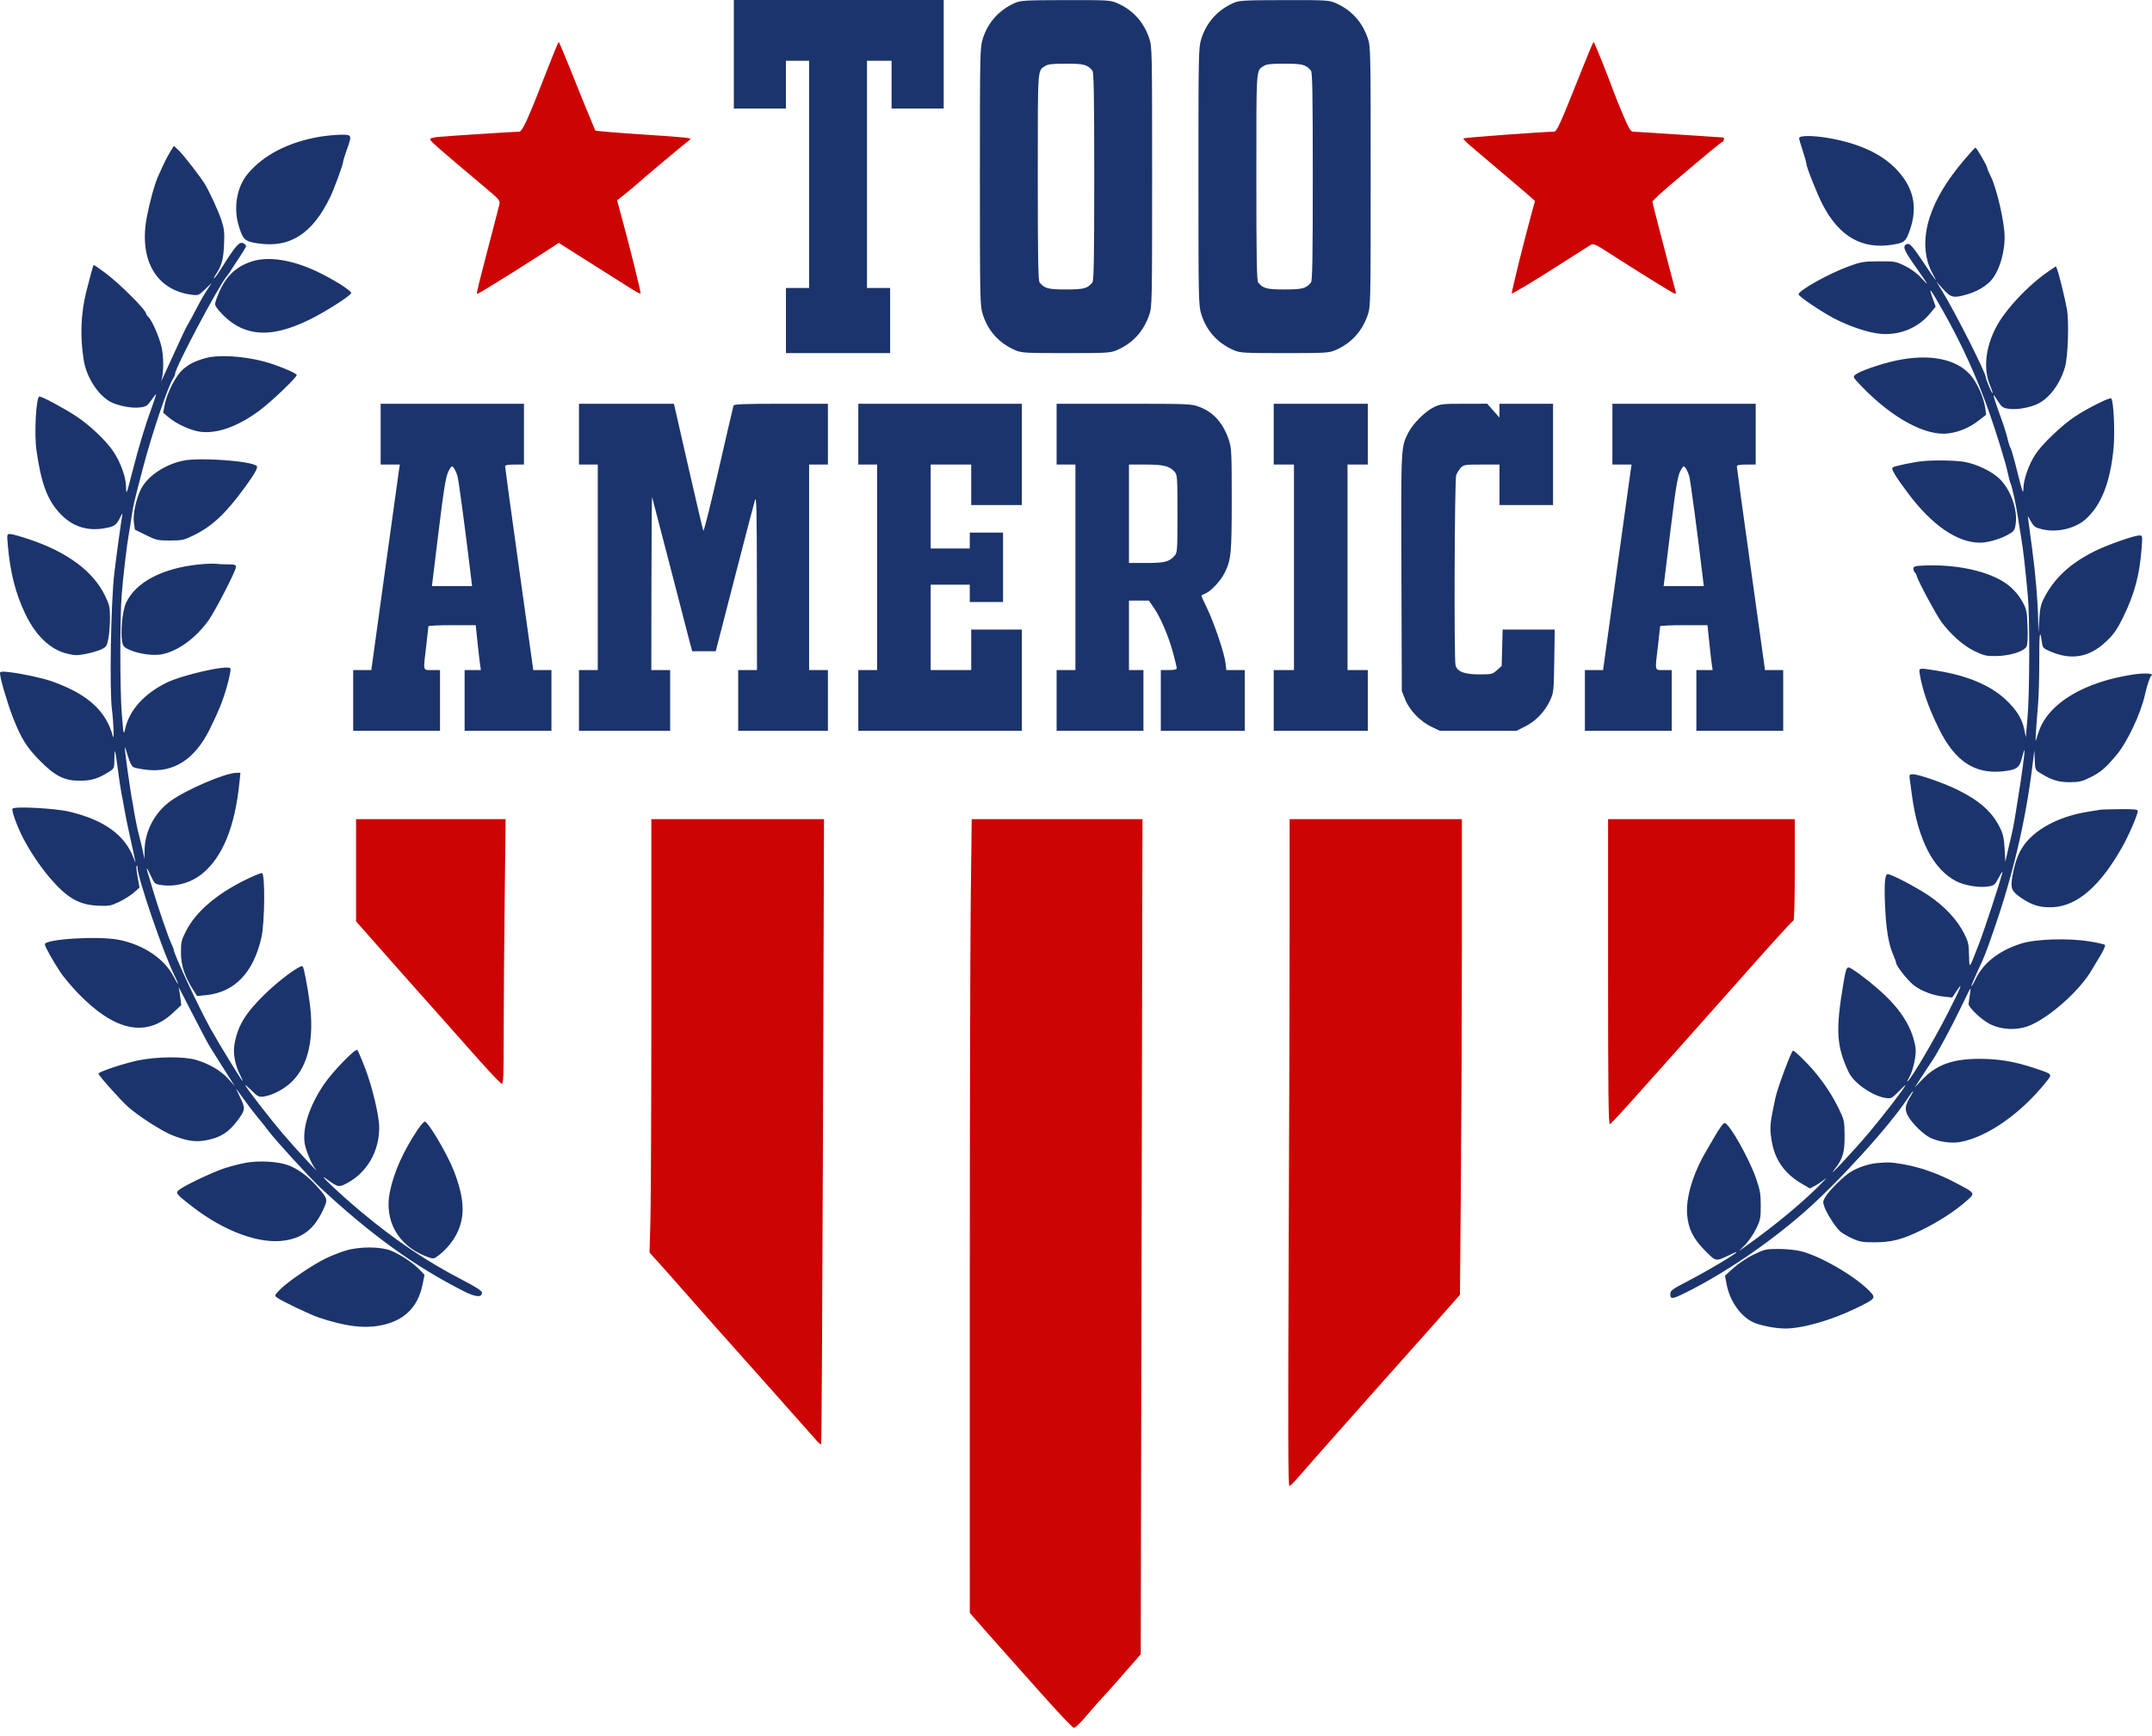
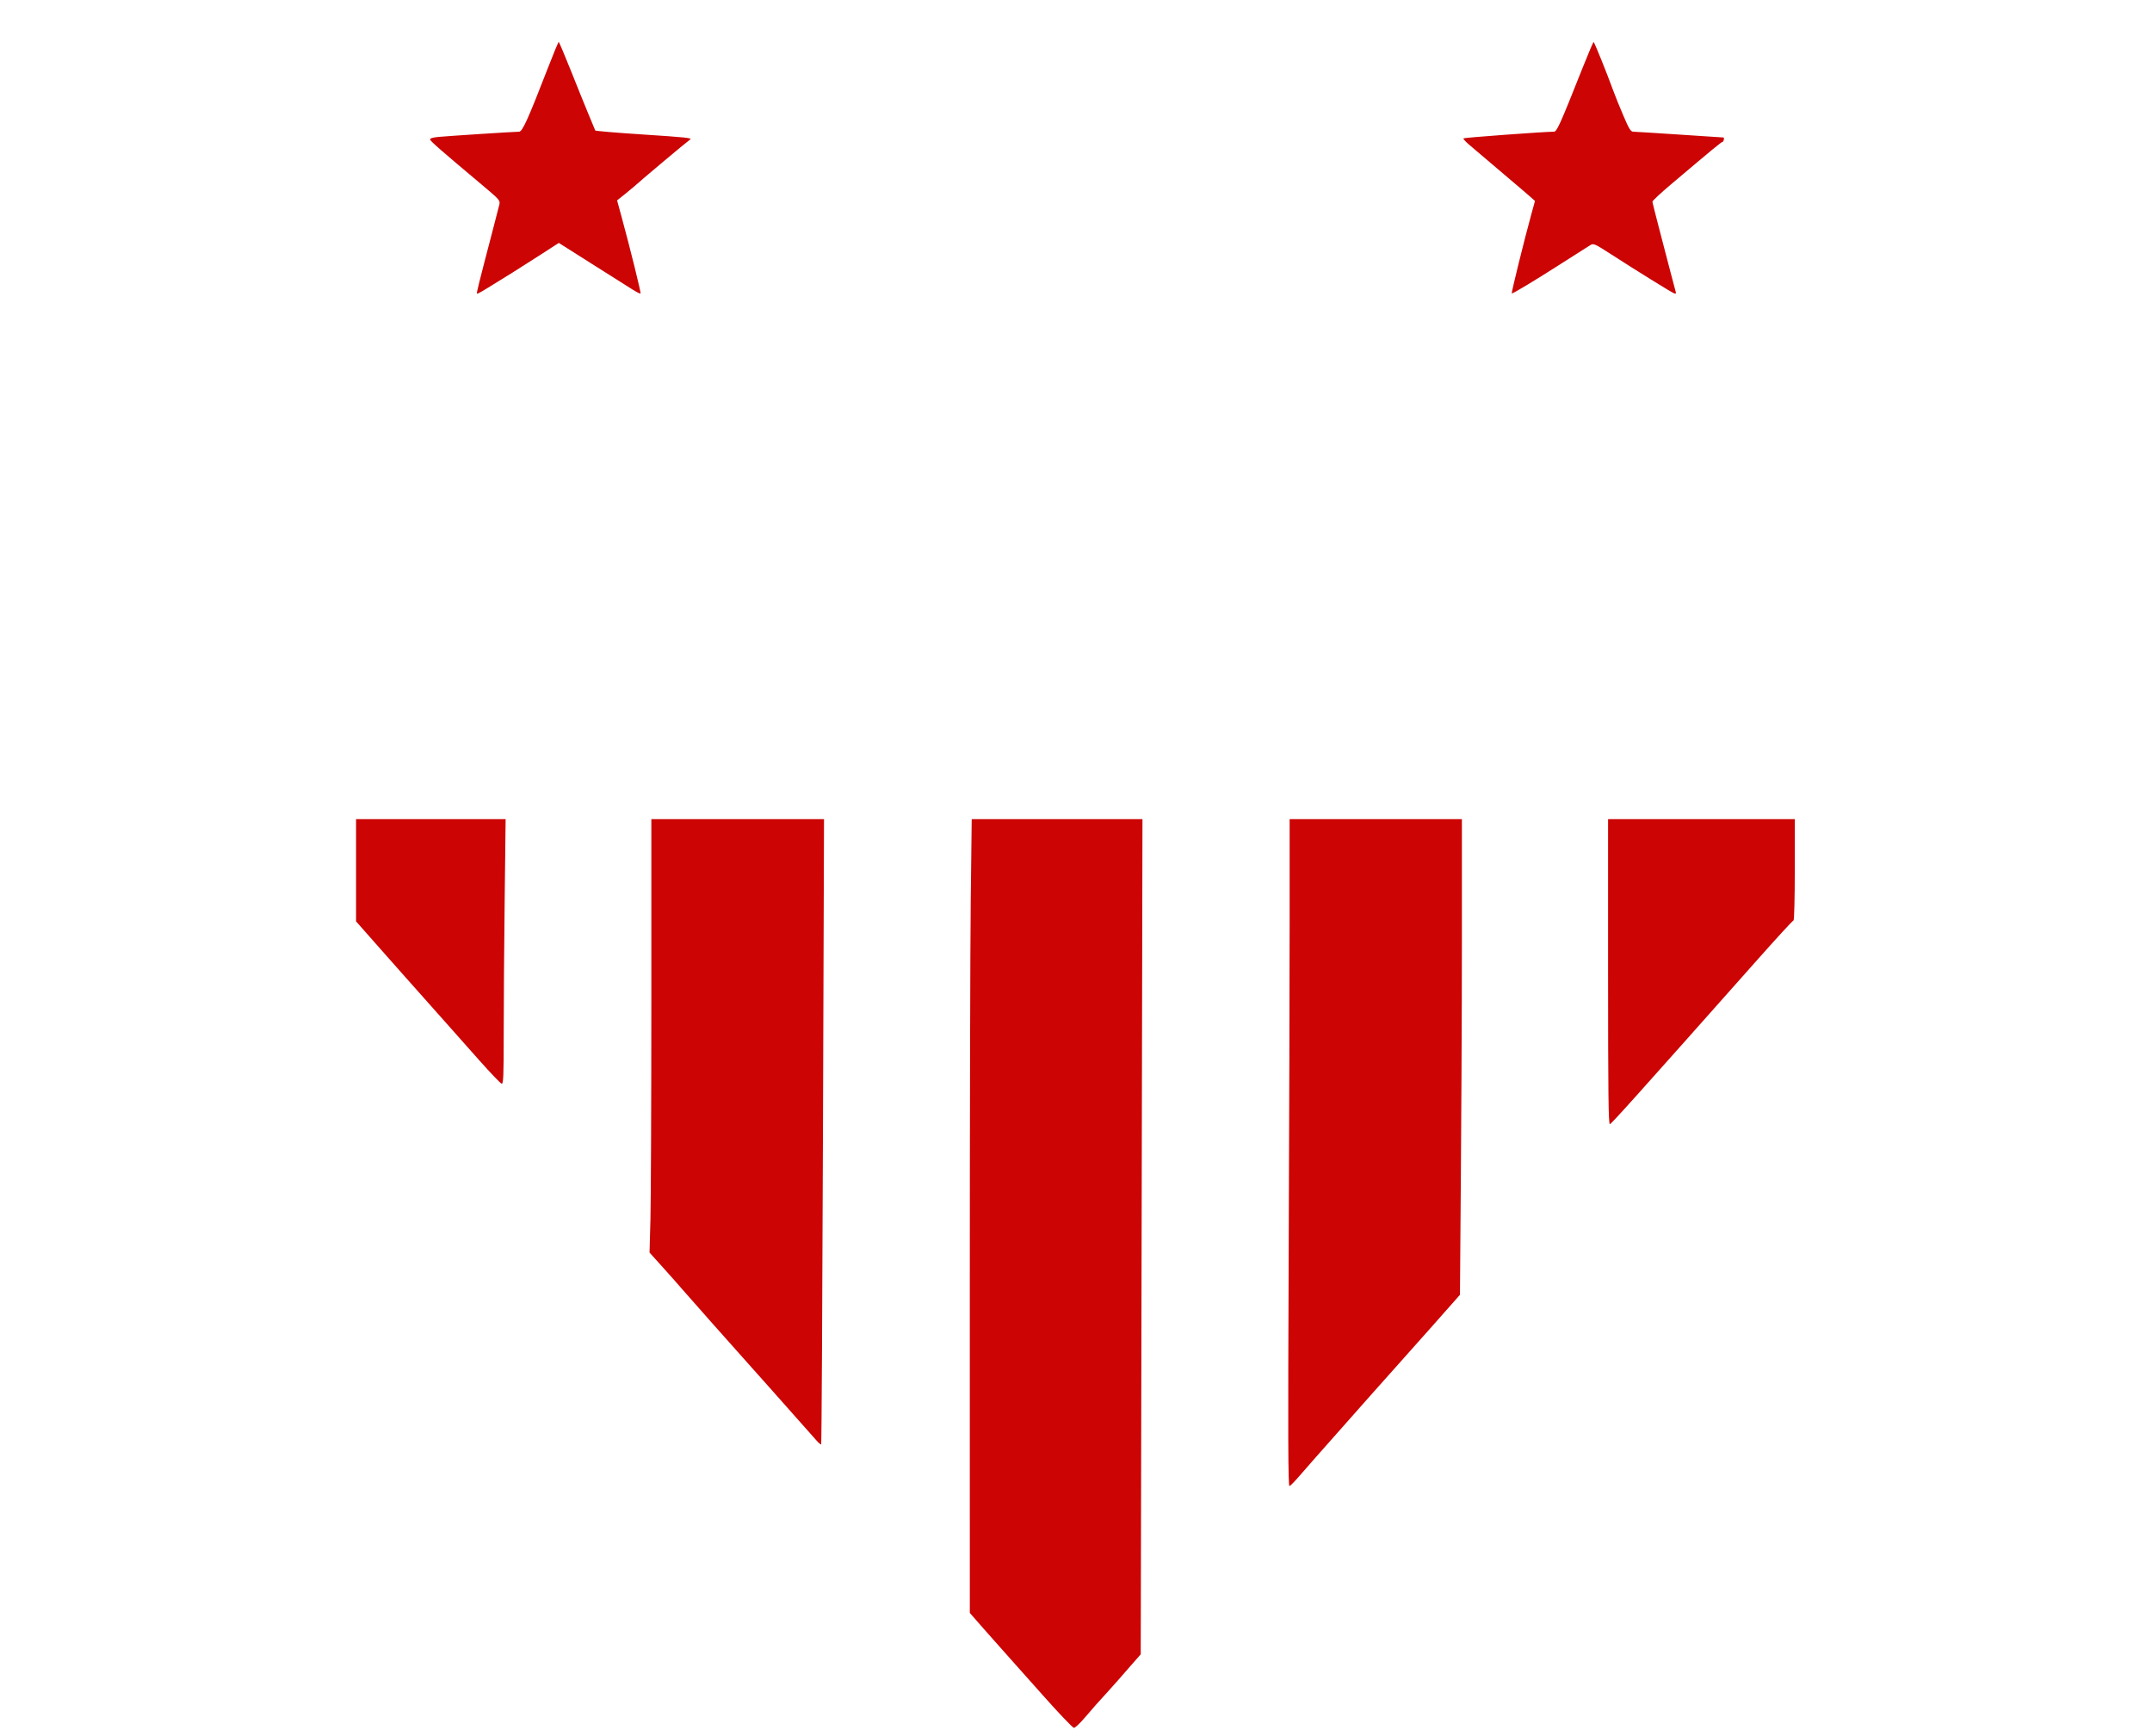
<svg xmlns="http://www.w3.org/2000/svg" width="88" height="71" viewBox="0 0 88 71" fill="none">
-   <path fill-rule="evenodd" clip-rule="evenodd" d="M22.41 2.767C21.591 4.881 21.363 5.386 21.227 5.386C21.038 5.386 18.372 5.559 17.946 5.598C17.684 5.623 17.578 5.656 17.59 5.709C17.608 5.782 18.027 6.148 19.716 7.566C20.435 8.17 20.46 8.198 20.418 8.372C20.395 8.472 20.267 8.966 20.135 9.47C19.574 11.613 19.482 11.985 19.504 12.007C19.526 12.029 19.703 11.928 20.361 11.516C20.54 11.404 20.806 11.24 20.953 11.151C21.099 11.062 21.586 10.752 22.035 10.462L22.851 9.935L24.225 10.805C24.981 11.283 25.727 11.755 25.882 11.852C26.038 11.95 26.178 12.018 26.193 12.003C26.22 11.976 25.762 10.129 25.404 8.818L25.234 8.195L25.529 7.96C25.691 7.83 25.853 7.697 25.889 7.664C26.185 7.393 28.046 5.83 28.228 5.7C28.307 5.643 28.011 5.612 26.275 5.499C25.22 5.431 24.349 5.357 24.341 5.336C24.332 5.315 24.204 5.004 24.055 4.646C23.906 4.288 23.58 3.483 23.331 2.856C23.081 2.23 22.863 1.717 22.847 1.717C22.83 1.717 22.634 2.189 22.41 2.767ZM64.731 2.738C63.777 5.138 63.665 5.386 63.539 5.386C63.141 5.387 59.874 5.628 59.845 5.658C59.825 5.679 59.941 5.806 60.102 5.94C60.263 6.075 60.769 6.505 61.226 6.895C61.684 7.286 62.123 7.659 62.202 7.724C62.282 7.789 62.442 7.927 62.558 8.031L62.769 8.219L62.633 8.711C62.333 9.802 61.795 11.978 61.819 12.003C61.842 12.026 62.781 11.461 63.716 10.862C64.189 10.559 64.888 10.114 65.034 10.023C65.159 9.945 65.215 9.969 65.892 10.407C66.95 11.089 68.34 11.951 68.454 11.995C68.531 12.024 68.546 12.008 68.52 11.921C68.502 11.859 68.404 11.488 68.302 11.098C68.201 10.707 67.996 9.921 67.847 9.352C67.699 8.782 67.574 8.287 67.57 8.252C67.566 8.217 67.907 7.897 68.328 7.542C70.057 6.08 70.396 5.8 70.443 5.8C70.485 5.8 70.52 5.623 70.478 5.623C70.47 5.623 69.664 5.569 68.687 5.505C67.711 5.44 66.856 5.387 66.787 5.386C66.685 5.386 66.613 5.269 66.385 4.735C66.232 4.377 66.044 3.913 65.968 3.703C65.71 2.992 65.196 1.719 65.166 1.718C65.15 1.718 64.954 2.177 64.731 2.738ZM14.56 35.591V37.682L15.345 38.572C15.776 39.061 16.342 39.7 16.602 39.992C16.863 40.283 17.465 40.96 17.939 41.495C18.414 42.029 19.169 42.88 19.617 43.385C20.065 43.889 20.469 44.31 20.515 44.321C20.585 44.337 20.598 44.011 20.598 42.249C20.598 41.1 20.615 38.661 20.637 36.83L20.676 33.5H17.618H14.56V35.591ZM26.635 41.002C26.634 45.128 26.618 49.117 26.598 49.865L26.561 51.227L27.116 51.843C27.421 52.182 27.777 52.584 27.907 52.737C28.038 52.89 28.58 53.505 29.113 54.104C29.647 54.703 30.352 55.496 30.682 55.867C31.012 56.238 31.321 56.585 31.37 56.638C31.48 56.758 33.176 58.67 33.392 58.917C33.479 59.017 33.563 59.085 33.58 59.069C33.596 59.053 33.629 53.293 33.653 46.27L33.696 33.5H30.165H26.635L26.635 41.002ZM39.695 36.884C39.674 38.745 39.657 46.049 39.657 53.116L39.658 65.965L40.228 66.616C40.542 66.974 40.935 67.416 41.1 67.599C41.266 67.781 41.948 68.547 42.615 69.3C43.283 70.053 43.869 70.668 43.917 70.666C43.966 70.664 44.166 70.475 44.361 70.247C44.75 69.792 44.864 69.663 45.272 69.218C45.422 69.054 45.625 68.827 45.723 68.714C45.82 68.6 46.068 68.317 46.273 68.083L46.647 67.658L46.683 50.579L46.718 33.5H43.227H39.735L39.695 36.884ZM52.736 37.633C52.736 39.907 52.719 46.05 52.697 51.284C52.666 58.799 52.673 60.797 52.73 60.778C52.77 60.764 52.955 60.576 53.14 60.359C53.325 60.143 53.942 59.441 54.512 58.8C55.082 58.159 55.785 57.365 56.075 57.035C56.365 56.705 56.796 56.222 57.031 55.962C57.267 55.701 57.964 54.918 58.581 54.221L59.701 52.954L59.74 48.248C59.762 45.66 59.78 41.283 59.78 38.521V33.5H56.258H52.736V37.633ZM65.758 39.749C65.758 44.722 65.773 45.994 65.832 45.975C65.908 45.95 66.895 44.849 71.912 39.197C72.67 38.343 73.313 37.643 73.342 37.643C73.37 37.643 73.393 36.711 73.393 35.572V33.5H69.575H65.758V39.749Z" fill="#CC0404" />
-   <path fill-rule="evenodd" clip-rule="evenodd" d="M30.008 2.22V4.439H31.073H32.139V3.462V2.486H32.612H33.086V7.132V11.778H32.612H32.139V13.11V14.442H34.27H36.4V13.11V11.778H35.927H35.453V7.132V2.486H35.956H36.459V3.462V4.439H37.525H38.59V2.22V0H34.299H30.008V2.22ZM41.501 0.122C40.848 0.412 40.395 0.919 40.185 1.594C40.075 1.949 40.07 2.179 40.07 7.221C40.07 12.263 40.075 12.493 40.185 12.848C40.398 13.533 40.855 14.038 41.519 14.323C41.776 14.433 41.926 14.442 43.592 14.442C45.257 14.442 45.407 14.433 45.664 14.323C46.314 14.044 46.761 13.559 46.994 12.879C47.11 12.538 47.113 12.393 47.113 7.221C47.113 2.049 47.11 1.904 46.994 1.563C46.761 0.883 46.314 0.397 45.664 0.119C45.406 0.008 45.262 0 43.572 0.004C41.916 0.008 41.734 0.018 41.501 0.122ZM50.438 0.122C49.786 0.412 49.333 0.919 49.122 1.594C49.012 1.949 49.007 2.179 49.007 7.221C49.007 12.263 49.012 12.493 49.122 12.848C49.336 13.533 49.793 14.038 50.457 14.323C50.713 14.433 50.864 14.442 52.529 14.442C54.194 14.442 54.344 14.433 54.601 14.323C55.251 14.044 55.698 13.559 55.931 12.879C56.047 12.538 56.05 12.393 56.05 7.221C56.05 2.049 56.047 1.904 55.931 1.563C55.698 0.883 55.251 0.397 54.601 0.119C54.343 0.008 54.199 0 52.509 0.004C50.853 0.008 50.672 0.018 50.438 0.122ZM42.732 2.702C42.424 2.907 42.437 2.697 42.437 7.221C42.437 10.524 42.454 11.48 42.511 11.551C42.711 11.798 42.859 11.838 43.592 11.838C44.324 11.838 44.472 11.798 44.672 11.551C44.729 11.48 44.746 10.524 44.746 7.221C44.746 3.918 44.729 2.962 44.672 2.891C44.472 2.643 44.324 2.604 43.592 2.604C43.028 2.604 42.847 2.625 42.732 2.702ZM51.669 2.702C51.361 2.907 51.375 2.697 51.375 7.221C51.375 10.524 51.391 11.48 51.449 11.551C51.649 11.798 51.796 11.838 52.529 11.838C53.261 11.838 53.409 11.798 53.609 11.551C53.667 11.48 53.683 10.524 53.683 7.221C53.683 3.918 53.667 2.962 53.609 2.891C53.409 2.643 53.261 2.604 52.529 2.604C51.965 2.604 51.785 2.625 51.669 2.702ZM13.08 5.592C11.798 5.811 10.787 6.33 10.136 7.102C9.681 7.642 9.534 8.498 9.767 9.251C9.938 9.807 10.009 9.871 10.544 9.953C11.859 10.154 12.777 9.563 13.508 8.049C13.655 7.743 14.028 6.731 14.028 6.636C14.027 6.591 14.094 6.37 14.175 6.144C14.403 5.514 14.398 5.503 13.924 5.511C13.704 5.514 13.325 5.551 13.08 5.592ZM73.57 5.647C73.57 5.692 73.636 5.925 73.718 6.165C73.799 6.404 73.865 6.641 73.865 6.692C73.866 6.825 74.315 7.956 74.533 8.373C75.219 9.687 76.155 10.216 77.414 10.003C77.879 9.925 77.933 9.878 78.098 9.411C78.439 8.443 78.243 7.62 77.491 6.868C76.891 6.268 75.984 5.858 74.788 5.648C74.15 5.536 73.57 5.535 73.57 5.647ZM6.97 6.193C6.832 6.415 6.709 6.664 6.459 7.226C6.318 7.545 6.126 8.24 6.005 8.872C5.671 10.617 6.381 11.86 7.82 12.051C8.111 12.09 8.123 12.085 8.388 11.831L8.659 11.571L8.482 11.838C8.385 11.984 8.264 12.184 8.214 12.281C7.978 12.737 7.677 13.293 7.637 13.347C7.613 13.379 7.394 13.845 7.149 14.383C6.592 15.61 6.558 15.681 6.605 15.537C6.696 15.254 6.697 14.576 6.605 14.186C6.505 13.758 6.203 13.075 6.062 12.958C6.016 12.92 5.978 12.865 5.978 12.836C5.978 12.683 4.912 11.616 4.304 11.16C4.051 10.97 3.836 10.825 3.827 10.838C3.807 10.864 3.663 11.392 3.529 11.926C3.303 12.826 3.268 13.781 3.425 14.738C3.541 15.445 4.023 16.182 4.54 16.445C4.861 16.608 5.407 16.707 5.733 16.662C5.978 16.629 6.033 16.593 6.187 16.367C6.284 16.225 6.37 16.117 6.38 16.126C6.389 16.135 6.315 16.366 6.215 16.639C5.937 17.4 5.688 18.223 5.412 19.295C5.167 20.25 5.161 20.264 5.155 19.91C5.148 19.498 4.923 18.882 4.616 18.436C4.319 18.004 3.662 17.383 3.127 17.03C2.635 16.704 1.727 16.217 1.613 16.217C1.477 16.217 1.393 17.726 1.49 18.407C1.68 19.741 1.92 20.405 2.413 20.956C2.915 21.517 3.539 21.735 4.273 21.605C4.691 21.531 4.756 21.484 4.925 21.138C4.983 21.02 5.018 20.976 5.004 21.041C4.972 21.186 4.767 22.678 4.678 23.409C4.535 24.582 4.471 28.229 4.579 29.031C4.64 29.487 4.671 30.325 4.619 30.125C4.345 29.076 3.587 28.387 2.131 27.868C1.744 27.73 0.886 27.545 0.37 27.488C0.061 27.454 0 27.462 0 27.538C0 27.732 0.303 28.766 0.526 29.336C0.866 30.202 1.085 30.556 1.624 31.103C2.246 31.736 2.625 31.928 3.255 31.93C3.725 31.932 4.012 31.846 4.44 31.576C4.673 31.429 4.676 31.423 4.676 31.063C4.676 30.863 4.688 30.711 4.703 30.726C4.718 30.741 4.77 31.072 4.819 31.461C4.868 31.85 4.936 32.301 4.97 32.464C5.005 32.627 5.056 32.907 5.085 33.086C5.113 33.265 5.219 33.784 5.32 34.24C5.577 35.397 5.576 35.395 5.467 35.101C5.112 34.152 4.267 33.539 2.841 33.196C2.254 33.055 0.577 32.967 0.511 33.074C0.463 33.151 0.706 33.818 0.958 34.299C1.245 34.846 1.646 35.442 2.028 35.89C2.738 36.723 3.224 37.006 4.009 37.041C4.452 37.061 4.53 37.047 4.867 36.887C5.071 36.791 5.343 36.619 5.471 36.507L5.704 36.302L5.628 35.874C5.586 35.638 5.568 35.43 5.587 35.41C5.607 35.39 5.623 35.425 5.623 35.488C5.625 35.9 6.7 39.034 7.139 39.905C7.217 40.059 7.279 40.205 7.277 40.231C7.276 40.256 7.196 40.126 7.101 39.941C6.724 39.211 5.861 38.632 4.86 38.436C4.015 38.271 1.835 38.404 1.835 38.62C1.835 38.711 2.15 39.278 2.467 39.759C2.591 39.946 2.905 40.321 3.164 40.593C4.689 42.186 5.984 42.454 7.094 41.406L7.411 41.106L7.375 40.8C7.356 40.632 7.324 40.445 7.304 40.386C7.285 40.326 7.532 40.796 7.854 41.431C8.176 42.066 8.516 42.705 8.61 42.852C8.703 42.998 8.837 43.211 8.907 43.325C8.977 43.439 9.162 43.732 9.318 43.976L9.601 44.42L9.333 44.12C9.038 43.79 8.564 43.511 8.02 43.348C7.523 43.199 6.383 43.211 5.623 43.374C5.037 43.499 4.025 43.839 4.025 43.91C4.025 43.98 4.934 44.999 5.242 45.272C5.661 45.645 6.596 46.247 7.028 46.422C7.613 46.659 7.981 46.717 8.413 46.638C8.999 46.532 9.338 46.322 9.701 45.841C10.025 45.412 10.038 45.334 9.847 44.938C9.757 44.751 9.672 44.571 9.658 44.538C9.644 44.506 9.774 44.679 9.946 44.923C10.119 45.167 10.372 45.5 10.51 45.663C10.647 45.826 10.866 46.101 10.996 46.275C11.283 46.656 12.673 48.175 13.099 48.572C15.182 50.511 16.985 51.81 18.992 52.821C19.451 53.053 19.709 53.069 19.709 52.867C19.709 52.794 19.478 52.643 18.925 52.356C17.446 51.59 16.159 50.723 14.763 49.556C13.899 48.834 12.895 47.881 13.347 48.214C13.825 48.565 13.855 48.571 14.21 48.378C15.017 47.941 15.507 47.084 15.507 46.112C15.507 45.647 15.23 44.474 14.943 43.719C14.792 43.323 14.642 42.973 14.61 42.941C14.534 42.865 13.599 43.829 13.251 44.342C12.651 45.225 12.355 46.141 12.462 46.779C12.51 47.061 12.743 47.616 12.891 47.798C13.21 48.192 12.026 46.91 11.547 46.344C11.001 45.697 10.136 44.581 10.034 44.391C10.008 44.342 10.116 44.431 10.275 44.589C10.538 44.849 10.585 44.873 10.783 44.846C11.146 44.798 11.642 44.533 11.954 44.22C12.614 43.561 12.86 42.437 12.661 40.987C12.565 40.285 12.427 39.573 12.377 39.521C12.295 39.438 11.421 40.08 10.833 40.656C10.025 41.446 9.714 41.963 9.586 42.725C9.525 43.09 9.613 43.561 9.818 43.962C9.888 44.1 9.935 44.213 9.922 44.213C9.887 44.213 8.935 42.659 8.6 42.053C8.109 41.167 7.102 39.004 7.102 38.837C7.102 38.809 7.06 38.701 7.008 38.597C6.896 38.373 6.438 37.037 6.244 36.371C6.168 36.11 6.079 35.811 6.046 35.705C5.957 35.419 6.01 35.471 6.175 35.834C6.316 36.141 6.334 36.156 6.599 36.196C7.181 36.283 7.815 36.106 8.277 35.727C9.108 35.045 9.613 33.798 9.794 31.976L9.831 31.606H9.674C9.221 31.606 7.617 32.293 6.97 32.763C6.326 33.232 5.926 33.989 5.912 34.764L5.906 35.128L5.852 34.861C5.822 34.715 5.746 34.395 5.683 34.151C5.619 33.907 5.535 33.508 5.495 33.263C5.455 33.019 5.419 32.806 5.416 32.79C5.346 32.489 5.081 30.59 5.105 30.565C5.115 30.555 5.173 30.72 5.233 30.931C5.3 31.166 5.386 31.338 5.455 31.375C5.517 31.408 5.77 31.457 6.018 31.485C7.106 31.607 7.963 31.055 8.567 29.843C8.725 29.527 8.923 29.095 9.008 28.884C9.238 28.311 9.48 27.39 9.418 27.328C9.279 27.189 7.443 27.608 6.807 27.923C5.891 28.376 5.295 29.038 5.12 29.799C5.055 30.084 5.051 30.067 4.979 29.174C4.903 28.215 4.901 25.302 4.976 24.326C5.031 23.607 5.19 22.261 5.268 21.84C5.302 21.661 5.353 21.341 5.381 21.13C5.438 20.718 5.479 20.54 5.851 19.117C6.208 17.754 6.878 15.77 7.08 15.479C7.125 15.415 7.162 15.325 7.162 15.28C7.162 15.038 8.959 11.65 9.279 11.29C9.329 11.232 9.4 11.134 9.435 11.072C9.471 11.009 9.626 10.771 9.781 10.541C9.935 10.312 10.062 10.098 10.062 10.066C10.062 10.033 10.012 9.98 9.952 9.948C9.792 9.863 9.617 10.065 9.026 11.015C8.928 11.172 8.811 11.334 8.764 11.376C8.718 11.418 8.74 11.36 8.813 11.246C9.073 10.838 9.132 10.631 9.161 10.021C9.185 9.507 9.17 9.357 9.058 9.014C8.941 8.658 8.587 7.881 8.387 7.544C8.22 7.262 7.513 6.347 7.321 6.164L7.112 5.964L6.97 6.193ZM80.332 6.525C79.602 7.388 79.162 8.118 78.913 8.878C78.635 9.726 78.675 10.55 79.026 11.186C79.267 11.623 79.175 11.513 78.696 10.794C78.222 10.082 78.095 9.937 77.984 9.98C77.785 10.056 77.84 10.21 78.293 10.854C78.887 11.698 78.918 11.755 78.578 11.381C78.397 11.181 78.157 11.003 77.902 10.877C77.523 10.691 77.48 10.684 76.826 10.688C76.209 10.691 76.094 10.71 75.612 10.887C74.775 11.193 73.534 11.888 73.548 12.042C73.556 12.127 74.486 12.754 75.009 13.027C75.647 13.359 76.42 13.614 76.914 13.654C77.699 13.717 78.444 13.406 78.929 12.815L79.154 12.54L79.023 12.174C78.847 11.686 78.923 11.781 79.442 12.696C80.219 14.066 80.855 15.464 81.365 16.928C81.672 17.808 82.024 18.958 82.099 19.325C82.139 19.52 82.192 19.723 82.218 19.775C82.277 19.894 82.439 20.632 82.508 21.1C82.537 21.296 82.601 21.695 82.65 21.988C82.737 22.508 82.808 23.127 82.924 24.385C83.005 25.258 82.997 28.337 82.912 29.324L82.841 30.149L82.775 29.827C82.685 29.382 82.446 29.006 81.988 28.586C81.368 28.017 80.439 27.63 79.222 27.432C78.461 27.308 78.464 27.308 78.499 27.537C78.603 28.204 78.855 28.929 79.29 29.811C79.936 31.12 80.738 31.659 81.871 31.548C82.463 31.49 82.583 31.408 82.683 30.99C82.727 30.808 82.773 30.668 82.785 30.68C82.81 30.705 82.666 31.78 82.527 32.612C82.475 32.922 82.411 33.319 82.385 33.496C82.358 33.673 82.297 33.979 82.249 34.177C82.2 34.374 82.125 34.696 82.082 34.891L82.004 35.246L81.974 34.713C81.951 34.295 81.91 34.111 81.784 33.853C81.471 33.216 80.972 32.764 80.085 32.319C79.536 32.042 78.461 31.665 78.223 31.665C78.077 31.665 78.069 31.679 78.097 31.887C78.114 32.009 78.153 32.296 78.183 32.523C78.428 34.348 79.063 35.572 80.01 36.047C80.344 36.215 80.926 36.311 81.28 36.258C81.549 36.217 81.57 36.2 81.74 35.879C81.838 35.694 81.902 35.609 81.882 35.69C81.779 36.103 81.129 38.079 80.929 38.59C80.846 38.802 80.736 39.081 80.685 39.212C80.54 39.58 80.525 39.565 80.517 39.044C80.511 38.625 80.484 38.507 80.325 38.191C80.032 37.611 79.51 37.052 78.849 36.612C78.316 36.258 77.339 35.749 77.189 35.749C77.077 35.749 77.044 36.168 77.085 37.066C77.127 38.011 77.231 38.626 77.418 39.05C77.483 39.196 77.536 39.345 77.537 39.382C77.541 39.504 78.004 40.092 78.25 40.287C78.553 40.527 79.041 40.713 79.489 40.76L79.832 40.796L79.994 40.55C80.314 40.067 80.195 40.369 79.633 41.468C79.095 42.521 78.216 44.017 78.02 44.213C77.972 44.262 77.991 44.202 78.064 44.079C78.229 43.803 78.375 43.13 78.331 42.852C78.214 42.108 77.82 41.424 77.115 40.739C76.709 40.345 76.144 39.891 75.738 39.633C75.519 39.494 75.498 39.528 75.382 40.215C75.055 42.145 75.094 42.785 75.601 43.858C75.81 44.299 76.587 44.835 77.122 44.907C77.336 44.936 77.37 44.918 77.66 44.62C77.83 44.445 77.947 44.342 77.919 44.391C77.79 44.62 76.997 45.645 76.4 46.355C75.798 47.069 74.638 48.306 75.013 47.832C75.355 47.401 75.435 47.137 75.429 46.452C75.424 45.845 75.415 45.801 75.199 45.357C74.931 44.806 74.609 44.314 74.201 43.828C73.888 43.456 73.391 42.971 73.323 42.97C73.254 42.97 72.69 44.479 72.599 44.906C72.379 45.931 72.364 46.083 72.434 46.574C72.551 47.401 72.949 47.986 73.687 48.416L74.011 48.605L74.218 48.496C74.332 48.435 74.519 48.309 74.634 48.215C74.749 48.121 74.629 48.255 74.369 48.513C73.623 49.253 72.536 50.15 71.439 50.931L71.114 51.163L71.365 50.907C71.503 50.767 71.703 50.475 71.809 50.26C71.986 49.9 72.001 49.822 72.001 49.304C72 48.82 71.972 48.662 71.803 48.179C71.514 47.354 70.704 45.928 70.526 45.93C70.465 45.931 70.3 46.157 70.082 46.541C70.024 46.644 69.889 46.875 69.783 47.054C69.23 47.986 68.931 48.983 68.992 49.688C69.043 50.268 69.244 50.667 69.731 51.157C70.183 51.61 70.147 51.605 70.759 51.31C71.609 50.899 70.114 51.827 68.969 52.421C68.369 52.732 68.305 52.781 68.303 52.928C68.302 53.149 68.388 53.138 68.969 52.847C70.539 52.059 72.26 50.892 73.721 49.625C75.148 48.386 77.265 46.059 78.038 44.879C78.235 44.578 78.309 44.54 78.129 44.832C77.895 45.21 77.875 45.389 78.035 45.663C78.218 45.975 78.652 46.395 78.932 46.531C79.274 46.698 79.798 46.773 80.157 46.706C81.276 46.499 82.649 45.536 83.691 44.224C83.932 43.921 83.945 43.934 83.188 43.682C82.379 43.412 81.739 43.305 80.939 43.304C79.852 43.304 79.186 43.545 78.61 44.147L78.293 44.479L78.6 44.006C78.769 43.745 78.954 43.466 79.01 43.384C79.221 43.08 79.817 41.974 80.18 41.213C80.387 40.779 80.565 40.425 80.575 40.425C80.586 40.425 80.574 40.551 80.548 40.706C80.523 40.861 80.5 41.018 80.498 41.055C80.491 41.196 81.029 41.708 81.362 41.877C81.834 42.117 82.443 42.15 82.94 41.964C83.78 41.648 85.084 40.486 85.562 39.626C85.598 39.561 85.74 39.325 85.877 39.101C86.015 38.877 86.105 38.672 86.077 38.644C86.049 38.617 85.749 38.55 85.41 38.496C84.551 38.36 83.237 38.404 82.655 38.588C81.753 38.873 81.115 39.368 80.794 40.028C80.697 40.23 80.616 40.366 80.615 40.33C80.614 40.294 80.733 40.008 80.879 39.695C81.161 39.093 81.189 39.023 81.514 38.087C82.308 35.811 82.831 33.592 83.111 31.31L83.188 30.689L83.205 31.089C83.222 31.48 83.228 31.493 83.442 31.624C83.904 31.908 84.175 31.991 84.636 31.99C85.019 31.989 85.136 31.962 85.467 31.798C85.902 31.582 86.081 31.43 86.539 30.89C86.982 30.368 87.544 29.18 87.712 28.41C87.796 28.028 87.917 27.671 87.976 27.63C88.103 27.543 87.704 27.516 87.263 27.581C85.247 27.878 83.792 28.743 83.38 29.89C83.328 30.036 83.271 30.209 83.253 30.274C83.22 30.398 83.245 29.983 83.339 28.824C83.37 28.45 83.392 27.655 83.39 27.058C83.385 25.954 83.417 25.675 83.488 26.206C83.525 26.489 83.539 26.508 83.801 26.625C84.69 27.023 85.442 26.893 86.143 26.22C86.439 25.936 86.577 25.737 86.813 25.257C87.283 24.299 87.492 23.526 87.573 22.442C87.614 21.905 87.613 21.899 87.48 21.899C87.263 21.899 86.143 22.295 85.633 22.553C84.647 23.05 84.013 23.638 83.594 24.444C83.456 24.711 83.419 24.872 83.39 25.332L83.355 25.895L83.346 25.356C83.332 24.605 83.234 23.445 83.097 22.432C83.034 21.96 82.968 21.467 82.951 21.337L82.92 21.1L83.055 21.336C83.173 21.542 83.232 21.581 83.515 21.648C84.119 21.791 84.862 21.617 85.289 21.233C85.927 20.658 86.292 19.732 86.426 18.348C86.491 17.68 86.432 16.394 86.332 16.294C86.276 16.238 85.359 16.697 84.846 17.038C84.308 17.395 83.496 18.172 83.23 18.585C82.957 19.008 82.748 19.604 82.741 19.976C82.737 20.231 82.704 20.142 82.501 19.328C82.372 18.809 82.244 18.356 82.217 18.322C82.19 18.287 82.133 18.113 82.092 17.934C82.05 17.755 81.937 17.395 81.841 17.135C81.635 16.576 81.499 16.158 81.525 16.158C81.535 16.158 81.618 16.276 81.709 16.42C81.857 16.655 81.904 16.686 82.157 16.721C82.487 16.766 83.031 16.668 83.353 16.504C83.824 16.265 84.255 15.672 84.444 15.004C84.566 14.571 84.612 13.163 84.521 12.646C84.445 12.214 84.212 11.264 84.123 11.024L84.073 10.891L83.838 11.048C83.157 11.501 82.388 12.252 81.898 12.94C81.241 13.863 81.038 14.97 81.381 15.769C81.449 15.927 81.494 16.067 81.481 16.079C81.455 16.105 81.205 15.52 81.205 15.432C81.205 15.249 79.937 12.741 79.417 11.897L79.18 11.512L79.458 11.823C79.772 12.176 79.888 12.201 80.44 12.039C80.802 11.932 81.096 11.773 81.344 11.547C81.706 11.217 81.977 10.412 81.973 9.677C81.97 9.085 81.651 7.699 81.404 7.208C81.327 7.054 81.264 6.904 81.264 6.874C81.264 6.795 80.828 6.038 80.782 6.038C80.761 6.037 80.559 6.257 80.332 6.525ZM10.257 10.705C9.616 10.926 9.214 11.326 8.93 12.024C8.777 12.399 8.769 12.452 8.847 12.563C9.07 12.882 9.451 13.211 9.79 13.378C10.569 13.761 11.468 13.661 12.696 13.053C13.335 12.736 14.326 12.102 14.362 11.986C14.389 11.9 13.615 11.412 12.962 11.105C11.92 10.613 10.942 10.468 10.257 10.705ZM8.405 14.646C7.96 14.771 7.719 14.893 7.466 15.122C7.183 15.377 6.835 16.058 6.737 16.545L6.671 16.875L6.872 17.048C7.207 17.338 7.817 17.616 8.213 17.661C8.912 17.74 9.75 17.433 10.63 16.776C11.104 16.422 12.133 15.438 12.133 15.339C12.133 15.281 11.71 15.086 11.186 14.904C10.288 14.591 9.018 14.473 8.405 14.646ZM77.552 14.742C76.931 14.873 76.054 15.175 75.875 15.321C75.757 15.416 75.763 15.426 76.161 15.837C77.406 17.12 78.767 17.849 79.685 17.724C80.121 17.665 80.534 17.489 80.901 17.207L81.218 16.962L81.182 16.694C81.124 16.262 80.843 15.636 80.568 15.327C79.985 14.672 78.894 14.461 77.552 14.742ZM15.566 17.756V18.999H15.959H16.351L16.32 19.192C16.304 19.297 16.041 21.188 15.737 23.394L15.184 27.404H14.813H14.442V28.647V29.89H16.217H17.993V28.647V27.404H17.667C17.283 27.404 17.302 27.483 17.431 26.398C17.479 25.991 17.519 25.638 17.519 25.613C17.519 25.589 17.955 25.569 18.487 25.569H19.454L19.526 26.264C19.566 26.647 19.614 27.06 19.632 27.182L19.665 27.404H19.332H18.999V28.647V29.89H20.775H22.55V28.647V27.404H22.178H21.807L21.23 23.275C20.913 21.005 20.654 19.114 20.655 19.073C20.656 19.022 20.774 18.999 21.041 18.999H21.426V17.756V16.513H18.496H15.566V17.756ZM23.675 17.756V18.999H24.06H24.444V23.201V27.404H24.06H23.675V28.647V29.89H25.539H27.404V28.647V27.404H27.019H26.634L26.639 23.838C26.642 21.876 26.654 20.298 26.666 20.331C26.677 20.363 26.996 21.589 27.374 23.053C27.752 24.518 28.116 25.923 28.183 26.176L28.305 26.634L28.786 26.634L29.268 26.634L30.035 23.66C30.456 22.024 30.834 20.579 30.874 20.449C30.934 20.256 30.948 20.87 30.951 23.808L30.955 27.404H30.57H30.186V28.647V29.89H32.02H33.855V28.647V27.404H33.471H33.086V23.201V18.999H33.471H33.855V17.756V16.513H31.938C30.457 16.513 30.015 16.53 29.995 16.587C29.981 16.628 29.706 17.813 29.384 19.221C29.062 20.628 28.782 21.747 28.762 21.707C28.742 21.666 28.463 20.481 28.142 19.073L27.559 16.513H25.617H23.675V17.756ZM35.098 17.756V18.999H35.483H35.868V23.201V27.404H35.483H35.098V28.647V29.89H38.442H41.786V27.818V25.747H40.751H39.715V26.575V27.404H38.886H38.057V25.658V23.912H38.856H39.656V24.267V24.622H40.336H41.017V23.201V21.781H40.336H39.656V22.107V22.432H38.856H38.057V20.716V18.999H38.886H39.715V19.828V20.656H40.751H41.786V18.585V16.513H38.442H35.098V17.756ZM43.207 17.756V18.999H43.592H43.976V23.201V27.404H43.592H43.207V28.647V29.89H44.982H46.758V28.647V27.404H46.462H46.166V25.983V24.563H46.573H46.98L47.194 24.873C47.467 25.27 47.793 26.041 47.976 26.723C48.055 27.016 48.119 27.289 48.119 27.33C48.119 27.38 48.015 27.404 47.794 27.404H47.468V28.647V29.89H49.185H50.901V28.647V27.404H50.525H50.148L50.113 27.108C50.066 26.711 49.649 25.476 49.36 24.877C49.231 24.61 49.126 24.381 49.126 24.366C49.126 24.352 49.205 24.308 49.302 24.267C49.521 24.177 49.906 23.764 50.069 23.446C50.343 22.908 50.368 22.653 50.368 20.435C50.368 18.488 50.36 18.32 50.248 17.986C50.016 17.299 49.618 16.854 49.042 16.639C48.718 16.517 48.614 16.513 45.957 16.513H43.207V17.756ZM52.085 17.756V18.999H52.499H52.913V23.201V27.404H52.499H52.085V28.647V29.89H54.008H55.932V28.647V27.404H55.518H55.103V23.201V18.999H55.518H55.932V17.756V16.513H54.008H52.085V17.756ZM58.614 16.663C58.272 16.833 57.779 17.326 57.601 17.674C57.283 18.297 57.289 18.177 57.307 23.414L57.323 28.262L57.465 28.615C57.643 29.056 58.085 29.512 58.547 29.73L58.884 29.89H60.447H62.01L62.368 29.71C62.799 29.495 63.167 29.112 63.38 28.657C63.533 28.331 63.538 28.285 63.557 27.034L63.576 25.747H62.511H61.446L61.427 26.491L61.407 27.236L61.214 27.409C61.03 27.573 60.993 27.581 60.481 27.581C59.886 27.581 59.589 27.467 59.52 27.211C59.454 26.964 59.479 19.611 59.547 19.432C59.581 19.34 59.666 19.206 59.734 19.132C59.851 19.008 59.908 18.999 60.589 18.999H61.318V19.828V20.656H62.413H63.508V18.585V16.513H62.413H61.318L61.316 16.794L61.314 17.076L61.064 16.794L60.815 16.512L59.865 16.513C58.967 16.513 58.898 16.522 58.614 16.663ZM65.935 17.756V18.999H66.327H66.72L66.689 19.192C66.672 19.297 66.41 21.188 66.106 23.394L65.553 27.404H65.182H64.81V28.647V29.89H66.586H68.362V28.647V27.404H68.036C67.652 27.404 67.67 27.483 67.799 26.398C67.847 25.991 67.887 25.638 67.887 25.613C67.888 25.589 68.323 25.569 68.855 25.569H69.823L69.895 26.264C69.934 26.647 69.982 27.06 70 27.182L70.034 27.404H69.701H69.368V28.647V29.89H71.143H72.919V28.647V27.404H72.547H72.175L71.599 23.275C71.281 21.005 71.022 19.114 71.023 19.073C71.024 19.022 71.142 18.999 71.41 18.999H71.794V17.756V16.513H68.865H65.935V17.756ZM7.487 18.841C6.711 19.005 6.002 19.494 5.745 20.041C5.552 20.45 5.432 21.052 5.476 21.378L5.515 21.662L5.966 21.884C6.386 22.092 6.451 22.106 6.951 22.106C7.447 22.105 7.52 22.089 7.931 21.888C8.68 21.521 9.234 21 10.018 19.924C10.416 19.377 10.56 19.118 10.499 19.059C10.285 18.851 8.164 18.698 7.487 18.841ZM78.601 18.862C78.225 18.901 77.448 19.066 77.394 19.118C77.327 19.184 77.486 19.451 78.014 20.159C78.994 21.476 80.038 22.195 80.968 22.195C81.276 22.195 81.785 22.05 82.105 21.871C82.358 21.729 82.386 21.691 82.424 21.438C82.512 20.855 82.233 20.052 81.786 19.601C81.474 19.286 80.829 18.974 80.312 18.887C79.948 18.826 79.073 18.813 78.601 18.862ZM46.166 21.012V23.024H46.879C47.631 23.024 47.803 22.98 48.031 22.728C48.143 22.604 48.149 22.514 48.149 21.012C48.149 19.51 48.143 19.419 48.031 19.293C47.823 19.06 47.578 18.999 46.849 18.999H46.166V21.012ZM18.39 19.181C18.237 19.417 18.177 19.761 17.913 21.914L17.662 23.971H18.483H19.304L19.267 23.66C19.036 21.729 18.757 19.638 18.707 19.47C18.673 19.355 18.609 19.21 18.564 19.149C18.486 19.042 18.479 19.043 18.39 19.181ZM68.758 19.181C68.605 19.417 68.546 19.761 68.282 21.914L68.03 23.971H68.851H69.672L69.635 23.66C69.404 21.729 69.125 19.638 69.076 19.47C69.041 19.355 68.977 19.21 68.932 19.149C68.854 19.042 68.848 19.043 68.758 19.181ZM0.32 22.299C0.417 23.418 0.635 24.271 1.037 25.113C1.454 25.985 2.047 26.555 2.715 26.726C3.038 26.809 3.148 26.812 3.483 26.749C3.698 26.708 3.984 26.626 4.119 26.567C4.347 26.466 4.368 26.437 4.431 26.122C4.468 25.937 4.498 25.56 4.498 25.284C4.498 24.833 4.478 24.74 4.294 24.362C3.808 23.359 2.756 22.579 1.174 22.05C0.829 21.934 0.487 21.84 0.413 21.84C0.283 21.84 0.28 21.85 0.32 22.299ZM8.138 23.084C6.639 23.237 5.551 23.809 5.155 24.652C5.008 24.966 4.921 25.841 4.996 26.245C5.032 26.435 5.074 26.48 5.315 26.584C5.709 26.754 6.297 26.829 6.648 26.754C7.301 26.614 8.018 26.085 8.534 25.362C8.802 24.986 9.648 23.34 9.648 23.193C9.648 23.1 9.6 23.083 9.337 23.082C9.166 23.082 8.933 23.071 8.819 23.058C8.705 23.046 8.398 23.057 8.138 23.084ZM78.675 23.129C78.299 23.145 78.246 23.162 78.246 23.26C78.246 23.322 78.269 23.387 78.298 23.405C78.327 23.422 78.366 23.497 78.385 23.571C78.433 23.762 79.172 25.139 79.378 25.421C79.754 25.936 80.279 26.403 80.732 26.623C81.137 26.819 81.217 26.837 81.649 26.83C82.195 26.821 82.764 26.641 82.87 26.443C82.912 26.365 82.927 26.072 82.911 25.634C82.889 25.013 82.87 24.917 82.714 24.632C82.515 24.266 82.228 23.969 81.87 23.758C81.114 23.314 79.906 23.076 78.675 23.129ZM85.881 33.117C85.832 33.127 85.592 33.166 85.348 33.205C84.34 33.367 83.449 33.792 82.93 34.36C82.604 34.717 82.428 35.113 82.304 35.77C82.201 36.317 82.242 36.437 82.629 36.706C83.085 37.023 83.433 37.127 83.949 37.102C84.951 37.051 85.885 36.236 86.793 34.622C87.064 34.14 87.419 33.311 87.419 33.16C87.42 33.104 87.239 33.087 86.695 33.093C86.296 33.096 85.93 33.107 85.881 33.117ZM10 36.002C8.84 36.578 8.01 37.294 7.616 38.061C7.417 38.448 7.399 38.525 7.4 38.966C7.402 39.485 7.547 39.927 7.896 40.477L8.061 40.736L8.442 40.697C9.595 40.579 10.364 39.775 10.689 38.346C10.828 37.737 10.846 35.73 10.713 35.707C10.664 35.699 10.343 35.831 10 36.002ZM17.072 46.211C16.491 47.082 16.105 47.946 15.943 48.739C15.703 49.91 16.267 50.928 17.402 51.375C17.675 51.483 17.726 51.487 17.837 51.413C18.162 51.196 18.48 50.838 18.663 50.485C19.031 49.773 19.002 49.031 18.561 47.89C18.299 47.211 17.508 45.87 17.37 45.87C17.331 45.87 17.197 46.023 17.072 46.211ZM10.062 47.553C9.818 47.596 9.41 47.702 9.157 47.787C8.662 47.954 7.581 48.468 7.342 48.649C7.16 48.787 7.187 48.823 7.841 49.331C9.178 50.37 10.632 50.901 11.67 50.73C12.399 50.61 12.843 50.255 13.199 49.51C13.42 49.047 13.416 49.03 12.952 48.51C12.579 48.091 12.155 47.783 11.765 47.648C11.336 47.499 10.603 47.459 10.062 47.553ZM76.737 47.569C76.407 47.6 75.952 47.755 75.671 47.931C75.38 48.115 74.805 48.682 74.646 48.945C74.54 49.119 74.535 49.163 74.604 49.358C74.7 49.628 75.049 50.177 75.236 50.35C75.313 50.422 75.535 50.554 75.731 50.644C76.039 50.786 76.158 50.808 76.648 50.808C77.349 50.808 77.796 50.692 78.571 50.311C79.277 49.963 79.927 49.544 80.388 49.138C80.788 48.786 80.804 48.814 79.962 48.369C79.264 47.999 78.526 47.737 77.848 47.619C77.34 47.53 77.219 47.525 76.737 47.569ZM14.151 51.141C13.942 51.202 13.574 51.346 13.334 51.46C12.799 51.714 11.762 52.419 11.448 52.742C11.221 52.976 11.218 52.983 11.334 53.072C11.502 53.203 12.699 53.773 13.042 53.887C14.095 54.234 14.817 54.334 15.482 54.221C16.5 54.05 17.093 53.487 17.285 52.509L17.359 52.137L17.158 51.928C16.891 51.649 16.38 51.309 15.988 51.149C15.57 50.979 14.711 50.975 14.151 51.141ZM71.706 51.311C71.442 51.44 71.078 51.682 70.886 51.858L70.539 52.174L70.602 52.513C70.728 53.188 71.151 53.806 71.666 54.066C71.938 54.202 72.582 54.332 72.995 54.333C73.71 54.335 74.887 53.997 75.92 53.494C76.711 53.108 76.726 53.087 76.437 52.791C75.844 52.184 74.456 51.377 73.65 51.172C73.446 51.12 73.044 51.079 72.733 51.079C72.21 51.08 72.153 51.093 71.706 51.311Z" fill="#1C346C" />
+   <path fill-rule="evenodd" clip-rule="evenodd" d="M22.41 2.767C21.591 4.881 21.363 5.386 21.227 5.386C21.038 5.386 18.372 5.559 17.946 5.598C17.684 5.623 17.578 5.656 17.59 5.709C17.608 5.782 18.027 6.148 19.716 7.566C20.435 8.17 20.46 8.198 20.418 8.372C20.395 8.472 20.267 8.966 20.135 9.47C19.574 11.613 19.482 11.985 19.504 12.007C19.526 12.029 19.703 11.928 20.361 11.516C20.54 11.404 20.806 11.24 20.953 11.151C21.099 11.062 21.586 10.752 22.035 10.462L22.851 9.935L24.225 10.805C24.981 11.283 25.727 11.755 25.882 11.852C26.038 11.95 26.178 12.018 26.193 12.003C26.22 11.976 25.762 10.129 25.404 8.818L25.234 8.195L25.529 7.96C25.691 7.83 25.853 7.697 25.889 7.664C26.185 7.393 28.046 5.83 28.228 5.7C28.307 5.643 28.011 5.612 26.275 5.499C25.22 5.431 24.349 5.357 24.341 5.336C24.332 5.315 24.204 5.004 24.055 4.646C23.906 4.288 23.58 3.483 23.331 2.856C23.081 2.23 22.863 1.717 22.847 1.717C22.83 1.717 22.634 2.189 22.41 2.767ZM64.731 2.738C63.777 5.138 63.665 5.386 63.539 5.386C63.141 5.387 59.874 5.628 59.845 5.658C59.825 5.679 59.941 5.806 60.102 5.94C60.263 6.075 60.769 6.505 61.226 6.895C61.684 7.286 62.123 7.659 62.202 7.724C62.282 7.789 62.442 7.927 62.558 8.031L62.769 8.219L62.633 8.711C62.333 9.802 61.795 11.978 61.819 12.003C61.842 12.026 62.781 11.461 63.716 10.862C64.189 10.559 64.888 10.114 65.034 10.023C65.159 9.945 65.215 9.969 65.892 10.407C66.95 11.089 68.34 11.951 68.454 11.995C68.531 12.024 68.546 12.008 68.52 11.921C68.502 11.859 68.404 11.488 68.302 11.098C68.201 10.707 67.996 9.921 67.847 9.352C67.699 8.782 67.574 8.287 67.57 8.252C67.566 8.217 67.907 7.897 68.328 7.542C70.057 6.08 70.396 5.8 70.443 5.8C70.485 5.8 70.52 5.623 70.478 5.623C70.47 5.623 69.664 5.569 68.687 5.505C67.711 5.44 66.856 5.387 66.787 5.386C66.685 5.386 66.613 5.269 66.385 4.735C66.232 4.377 66.044 3.913 65.968 3.703C65.71 2.992 65.196 1.719 65.166 1.718C65.15 1.718 64.954 2.177 64.731 2.738ZM14.56 35.591V37.682L15.345 38.572C15.776 39.061 16.342 39.7 16.602 39.992C16.863 40.283 17.465 40.96 17.939 41.495C18.414 42.029 19.169 42.88 19.617 43.385C20.065 43.889 20.469 44.31 20.515 44.321C20.585 44.337 20.598 44.011 20.598 42.249C20.598 41.1 20.615 38.661 20.637 36.83L20.676 33.5H17.618H14.56V35.591ZM26.635 41.002C26.634 45.128 26.618 49.117 26.598 49.865L26.561 51.227L27.116 51.843C27.421 52.182 27.777 52.584 27.907 52.737C28.038 52.89 28.58 53.505 29.113 54.104C29.647 54.703 30.352 55.496 30.682 55.867C31.012 56.238 31.321 56.585 31.37 56.638C31.48 56.758 33.176 58.67 33.392 58.917C33.479 59.017 33.563 59.085 33.58 59.069C33.596 59.053 33.629 53.293 33.653 46.27L33.696 33.5H30.165H26.635L26.635 41.002ZM39.695 36.884C39.674 38.745 39.657 46.049 39.657 53.116L39.658 65.965L40.228 66.616C40.542 66.974 40.935 67.416 41.1 67.599C41.266 67.781 41.948 68.547 42.615 69.3C43.283 70.053 43.869 70.668 43.917 70.666C43.966 70.664 44.166 70.475 44.361 70.247C44.75 69.792 44.864 69.663 45.272 69.218C45.422 69.054 45.625 68.827 45.723 68.714C45.82 68.6 46.068 68.317 46.273 68.083L46.647 67.658L46.683 50.579L46.718 33.5H43.227H39.735L39.695 36.884ZM52.736 37.633C52.736 39.907 52.719 46.05 52.697 51.284C52.666 58.799 52.673 60.797 52.73 60.778C52.77 60.764 52.955 60.576 53.14 60.359C53.325 60.143 53.942 59.441 54.512 58.8C55.082 58.159 55.785 57.365 56.075 57.035C56.365 56.705 56.796 56.222 57.031 55.962C57.267 55.701 57.964 54.918 58.581 54.221L59.701 52.954C59.762 45.66 59.78 41.283 59.78 38.521V33.5H56.258H52.736V37.633ZM65.758 39.749C65.758 44.722 65.773 45.994 65.832 45.975C65.908 45.95 66.895 44.849 71.912 39.197C72.67 38.343 73.313 37.643 73.342 37.643C73.37 37.643 73.393 36.711 73.393 35.572V33.5H69.575H65.758V39.749Z" fill="#CC0404" />
</svg>